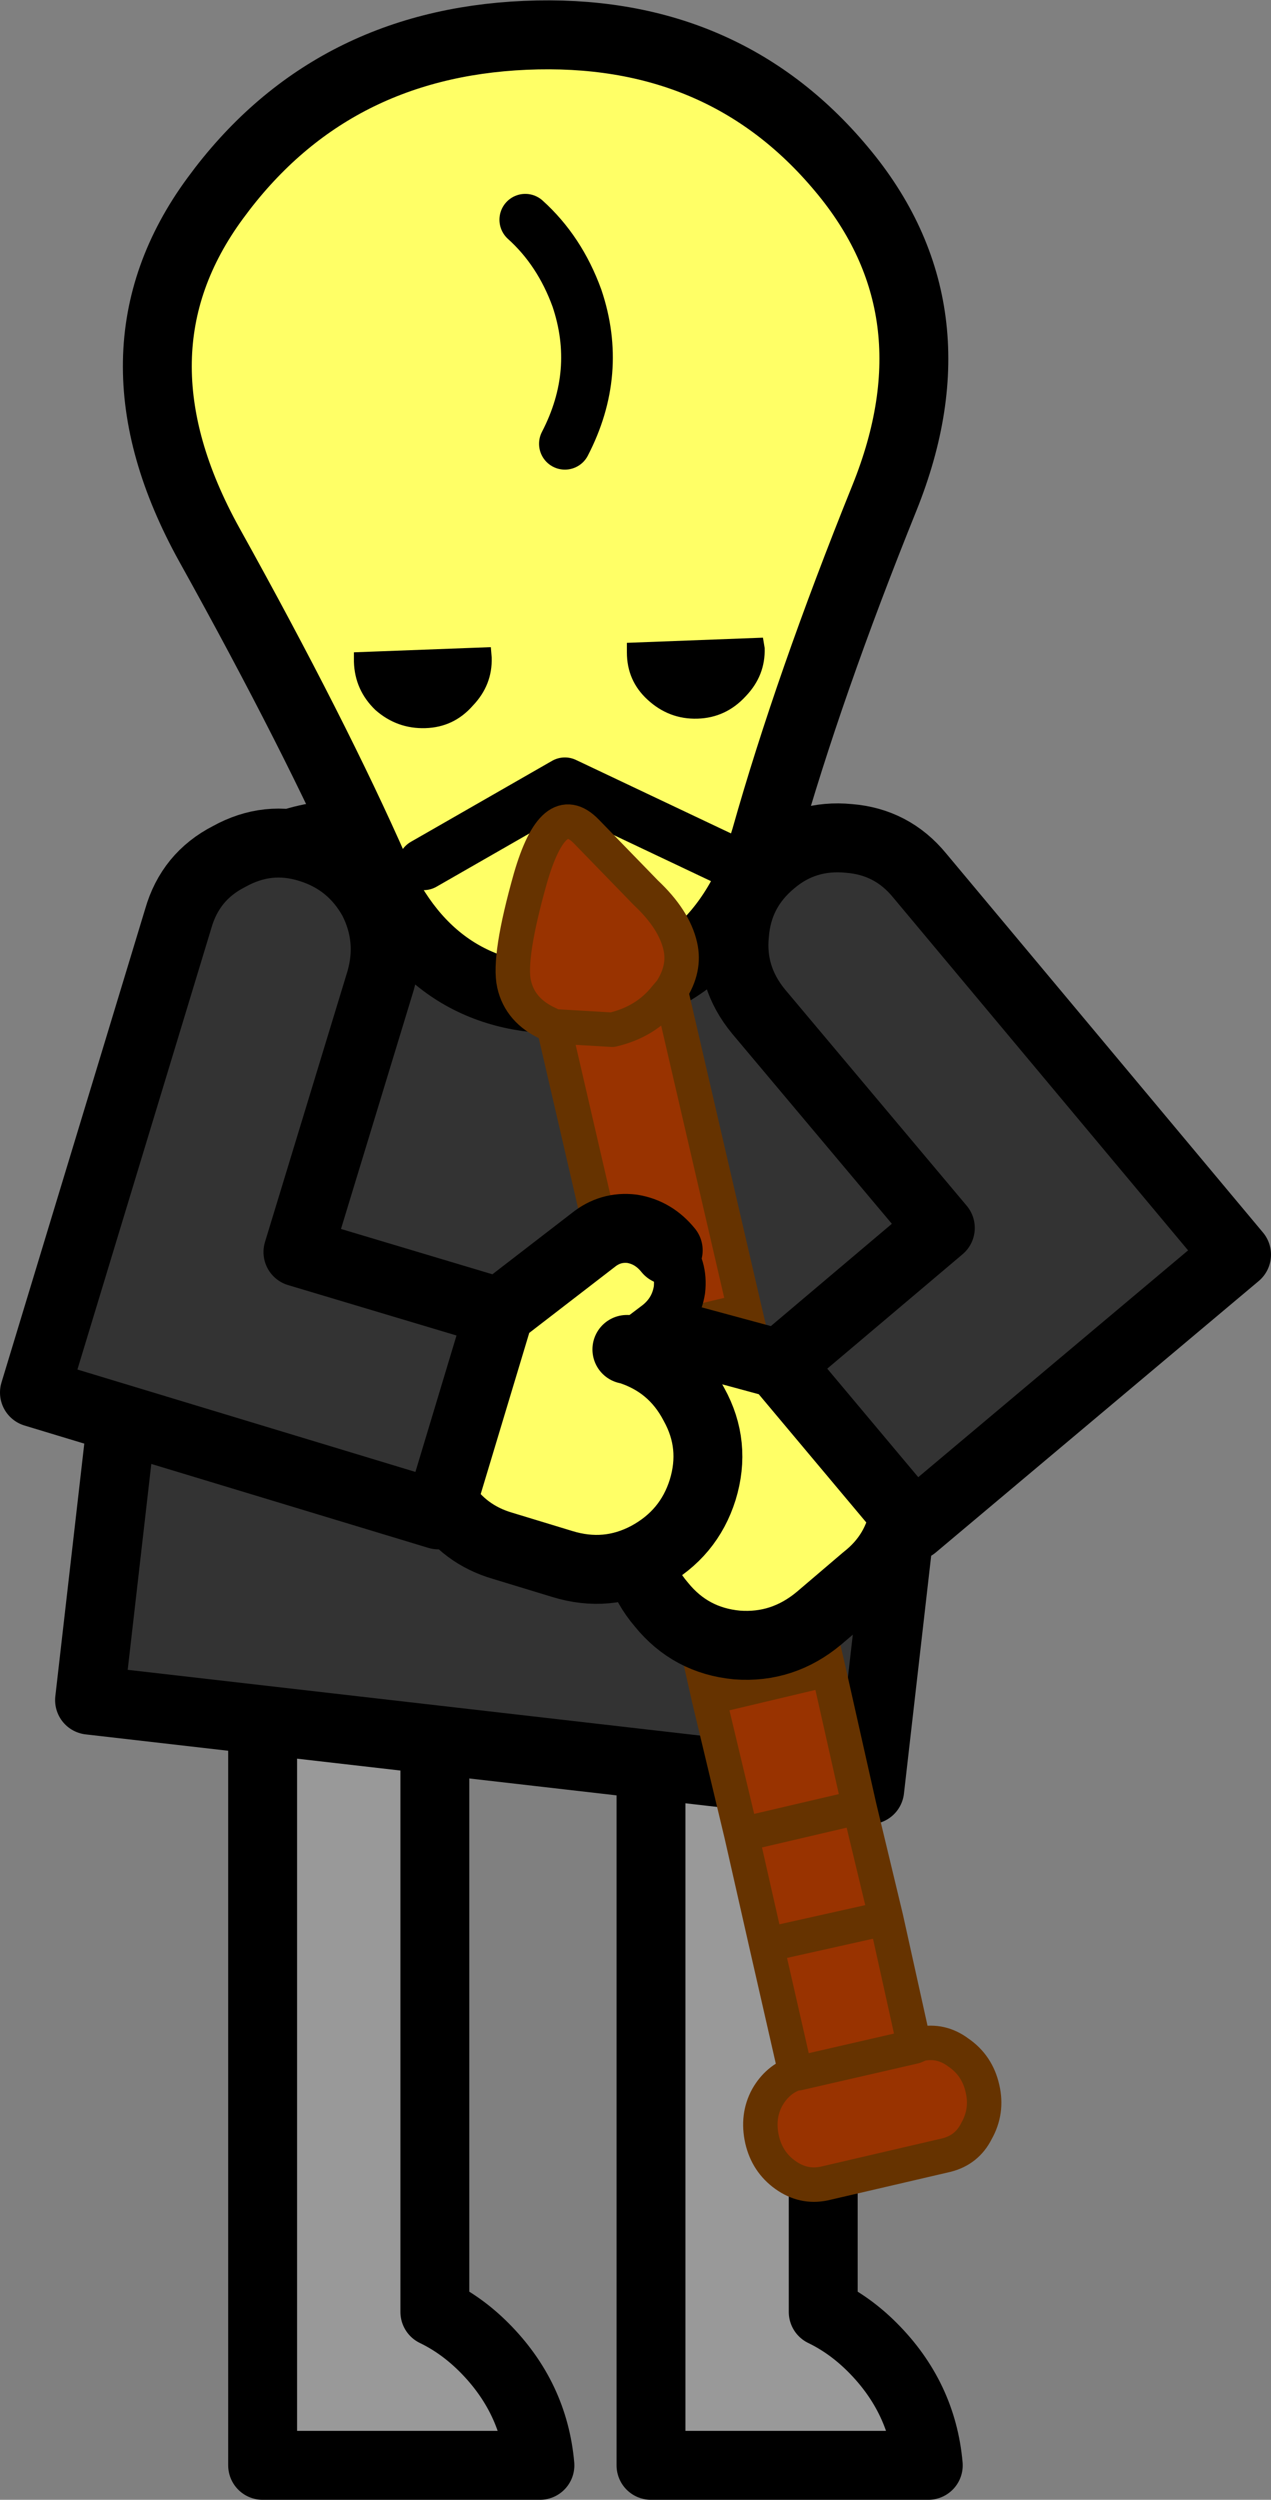
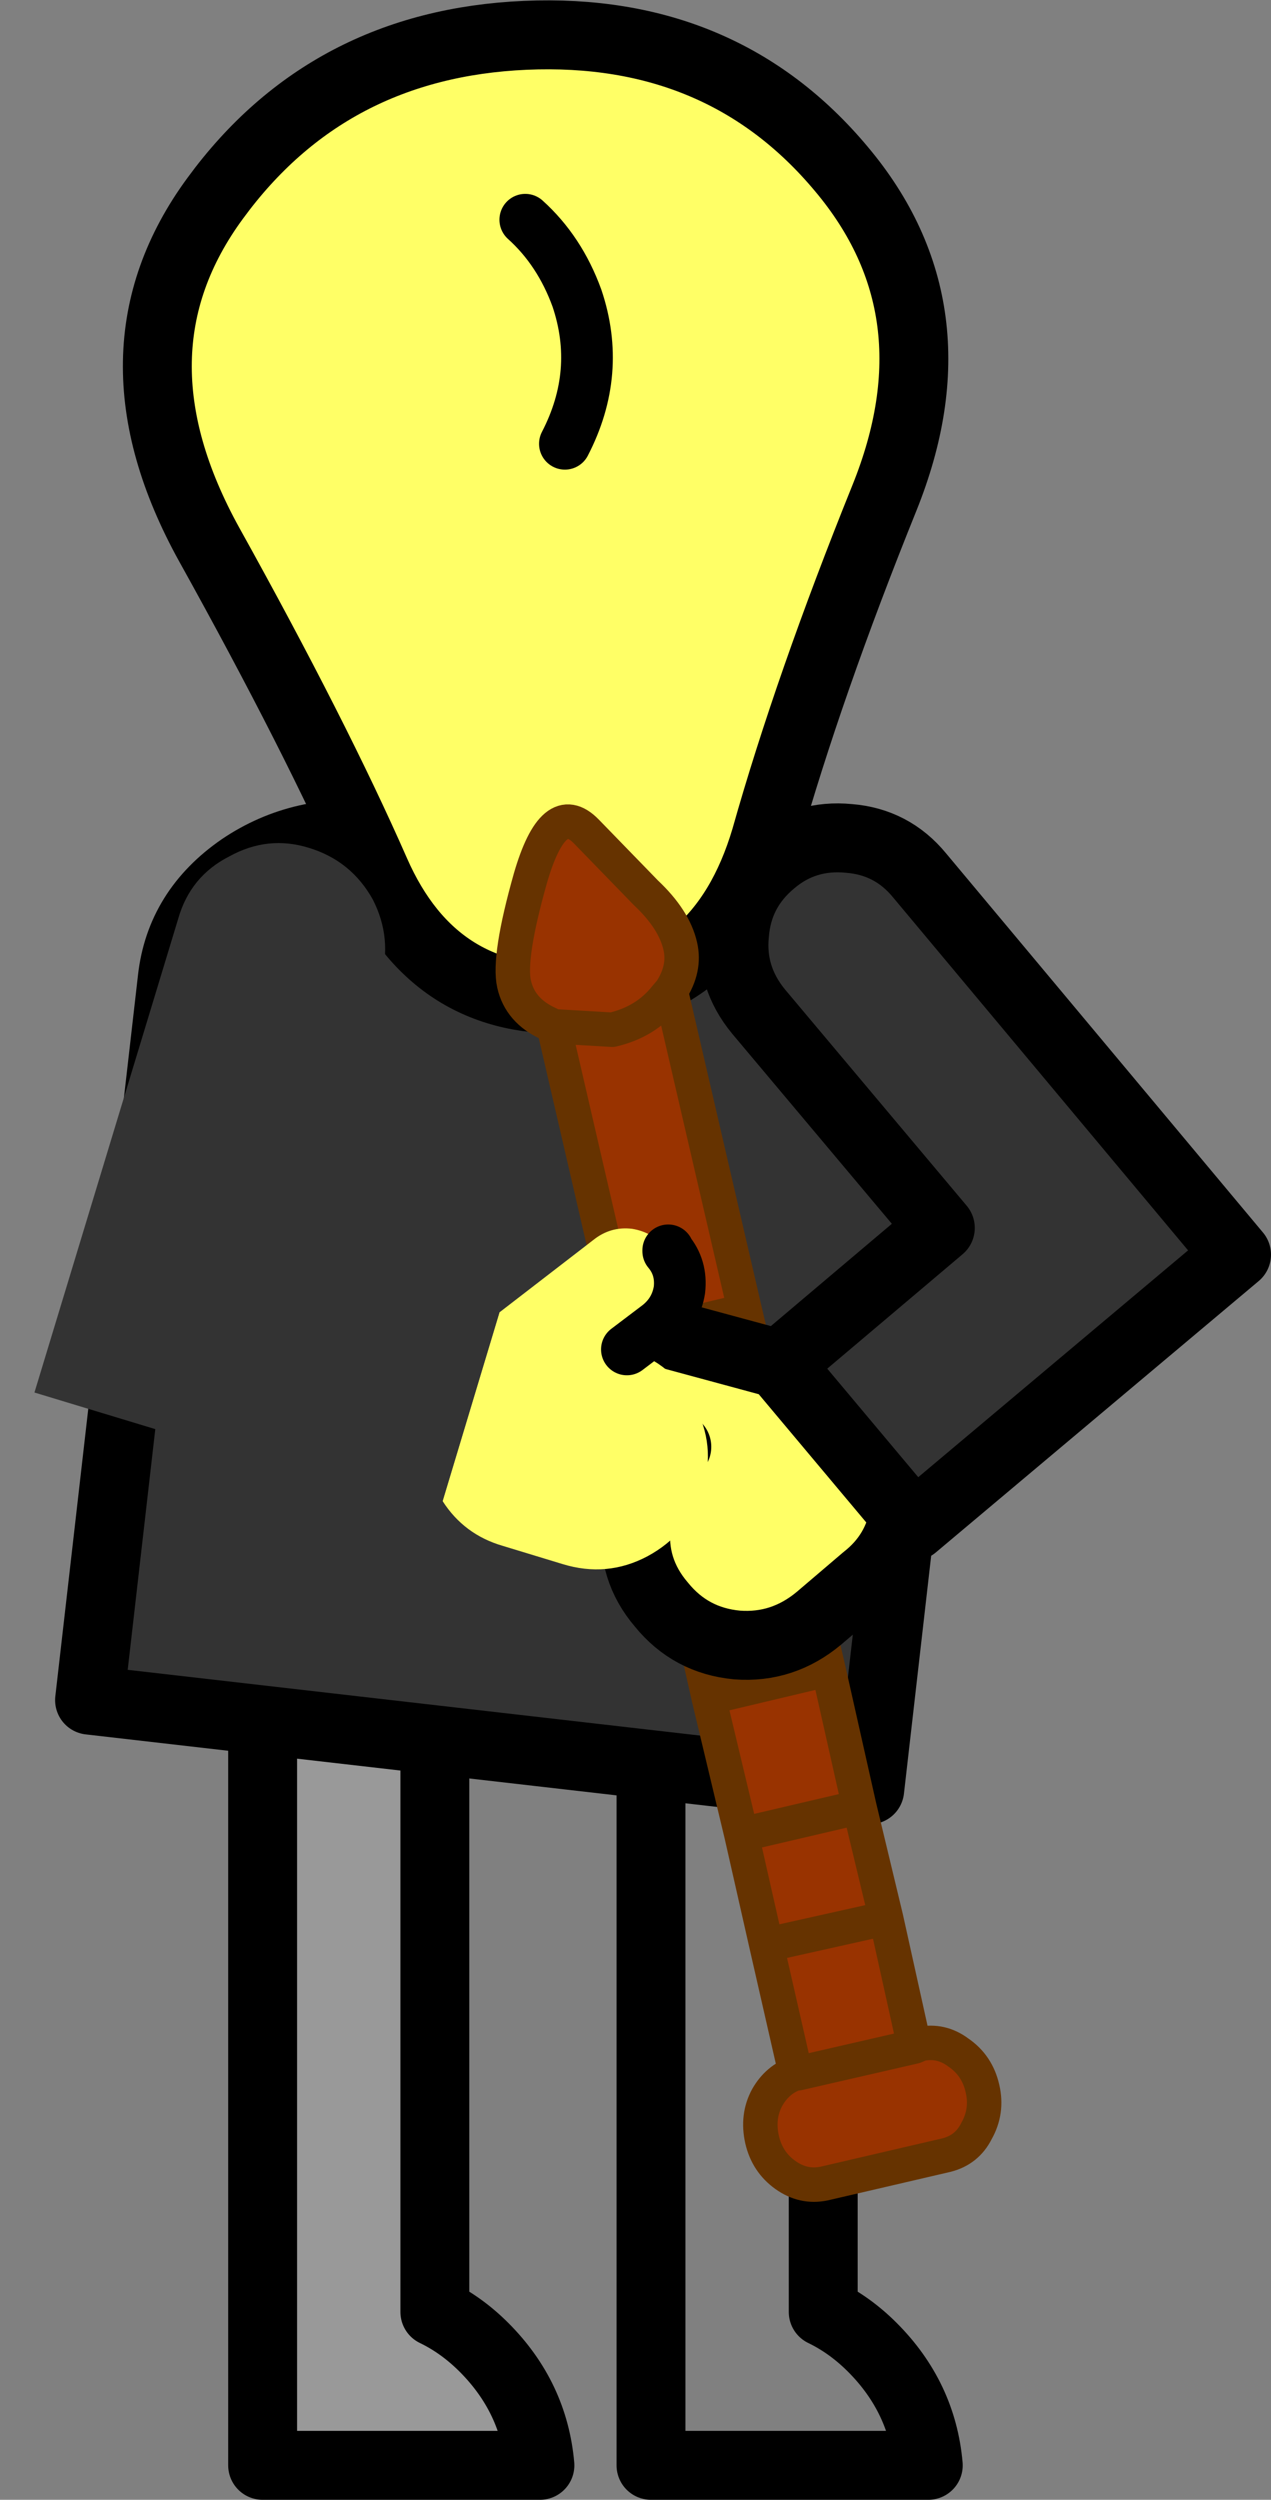
<svg xmlns="http://www.w3.org/2000/svg" height="145.05px" width="73.8px">
  <rect width="100%" height="100%" fill="#808080" stroke="none" />
  <g transform="matrix(1.0, 0.0, 0.0, 1.0, 32.2, 74.25)">
    <path d="M-6.95 21.8 L-6.95 59.9 Q-5.4 60.65 -4.1 61.95 -1.2 64.85 -0.85 68.8 L-16.95 68.8 -16.95 21.8 -6.95 21.8" fill="#999999" fill-rule="evenodd" stroke="none" />
    <path d="M-6.95 21.8 L-6.95 59.9 Q-5.4 60.65 -4.1 61.95 -1.2 64.85 -0.85 68.8 L-16.95 68.8 -16.95 21.8 -6.95 21.8 Z" fill="none" stroke="#000000" stroke-linecap="round" stroke-linejoin="round" stroke-width="4.0" />
-     <path d="M15.6 21.8 L15.6 59.9 Q17.15 60.65 18.45 61.95 21.35 64.85 21.7 68.8 L5.6 68.8 5.6 21.8 15.6 21.8" fill="#999999" fill-rule="evenodd" stroke="none" />
    <path d="M15.6 21.8 L15.6 59.9 Q17.15 60.65 18.45 61.95 21.35 64.85 21.7 68.8 L5.6 68.8 5.6 21.8 15.6 21.8 Z" fill="none" stroke="#000000" stroke-linecap="round" stroke-linejoin="round" stroke-width="4.0" />
    <path d="M20.6 -19.45 Q23.55 -16.25 23.1 -12.3 L18.3 29.6 -27.0 24.4 -22.2 -17.45 Q-21.75 -21.45 -18.2 -23.9 -14.65 -26.3 -10.05 -25.75 L13.15 -23.1 Q17.7 -22.6 20.6 -19.45" fill="#333333" fill-rule="evenodd" stroke="none" />
    <path d="M20.6 -19.45 Q17.7 -22.6 13.15 -23.1 L-10.05 -25.75 Q-14.65 -26.3 -18.2 -23.9 -21.75 -21.45 -22.2 -17.45 L-27.0 24.4 18.3 29.6 23.1 -12.3 Q23.55 -16.25 20.6 -19.45 Z" fill="none" stroke="#000000" stroke-linecap="round" stroke-linejoin="round" stroke-width="4.0" />
    <path d="M12.25 -25.6 Q9.65 -16.85 1.35 -16.3 -6.95 -15.8 -10.4 -23.65 -13.85 -31.5 -20.05 -42.65 -26.25 -53.85 -19.7 -62.75 -13.15 -71.7 -1.7 -72.2 9.75 -72.7 16.65 -64.45 23.55 -56.25 19.15 -45.35 14.75 -34.45 12.25 -25.6" fill="#ffff66" fill-rule="evenodd" stroke="none" />
    <path d="M12.25 -25.6 Q9.65 -16.85 1.35 -16.3 -6.95 -15.8 -10.4 -23.65 -13.85 -31.5 -20.05 -42.65 -26.25 -53.85 -19.7 -62.75 -13.15 -71.7 -1.7 -72.2 9.75 -72.7 16.65 -64.45 23.55 -56.25 19.15 -45.35 14.75 -34.45 12.25 -25.6 Z" fill="none" stroke="#000000" stroke-linecap="round" stroke-linejoin="round" stroke-width="4.0" />
-     <path d="M12.1 -37.25 L12.2 -36.65 Q12.25 -35.05 11.1 -33.85 9.95 -32.6 8.3 -32.55 6.65 -32.5 5.4 -33.65 4.2 -34.75 4.2 -36.4 L4.2 -36.95 12.1 -37.25 M-3.7 -36.7 L-3.65 -36.1 Q-3.6 -34.5 -4.75 -33.3 -5.85 -32.05 -7.5 -32.0 -9.15 -31.95 -10.4 -33.05 -11.6 -34.2 -11.65 -35.85 L-11.65 -36.4 -3.7 -36.7" fill="#000000" fill-rule="evenodd" stroke="none" />
    <path d="M-1.7 -61.5 Q0.3 -59.7 1.3 -56.95 2.75 -52.65 0.6 -48.5" fill="none" stroke="#000000" stroke-linecap="round" stroke-linejoin="round" stroke-width="3.0" />
-     <path d="M10.1 -24.3 L0.6 -28.8 -7.6 -24.1" fill="none" stroke="#000000" stroke-linecap="round" stroke-linejoin="round" stroke-width="3.0" />
    <path d="M6.75 -16.75 L11.05 1.8 12.55 8.2 14.4 16.2 15.9 22.6 17.7 30.6 19.25 37.05 20.9 44.5 21.25 44.35 Q22.45 44.1 23.45 44.85 24.55 45.6 24.85 46.95 25.15 48.25 24.5 49.4 23.95 50.5 22.75 50.8 L15.65 52.45 Q14.45 52.7 13.4 51.95 12.35 51.2 12.05 49.9 11.75 48.55 12.35 47.45 12.95 46.4 14.0 46.05 L12.3 38.6 10.85 32.2 8.95 24.25 7.5 17.8 5.65 9.85 4.15 3.45 -0.05 -14.7 -0.35 -14.85 Q-2.0 -15.6 -2.35 -17.15 -2.7 -18.7 -1.4 -23.3 -0.05 -27.95 1.85 -26.0 L5.3 -22.45 Q6.95 -20.9 7.3 -19.35 7.6 -18.05 6.75 -16.75 L6.45 -16.4 Q5.3 -14.95 3.35 -14.5 L-0.05 -14.7 3.35 -14.5 Q5.3 -14.95 6.45 -16.4 L6.75 -16.75 M17.7 30.6 L10.85 32.2 17.7 30.6 M12.3 38.6 L19.25 37.05 12.3 38.6 M14.0 46.05 L14.15 46.05 20.9 44.5 14.15 46.05 14.0 46.05 M11.05 1.8 L4.15 3.45 11.05 1.8 M5.65 9.85 L12.55 8.2 5.65 9.85 M8.95 24.25 L15.9 22.6 8.95 24.25 M14.4 16.2 L7.5 17.8 14.4 16.2" fill="#993300" fill-rule="evenodd" stroke="none" />
    <path d="M6.75 -16.75 L11.05 1.8 12.55 8.2 14.4 16.2 15.9 22.6 17.7 30.6 19.25 37.05 20.9 44.5 21.25 44.35 Q22.45 44.1 23.45 44.85 24.55 45.6 24.85 46.95 25.15 48.25 24.5 49.4 23.95 50.5 22.75 50.8 L15.65 52.45 Q14.45 52.7 13.4 51.95 12.35 51.2 12.05 49.9 11.75 48.55 12.35 47.45 12.95 46.4 14.0 46.05 L12.3 38.6 10.85 32.2 8.95 24.25 7.5 17.8 5.65 9.85 4.15 3.45 -0.05 -14.7 -0.35 -14.85 Q-2.0 -15.6 -2.35 -17.15 -2.7 -18.7 -1.4 -23.3 -0.05 -27.95 1.85 -26.0 L5.3 -22.45 Q6.95 -20.9 7.3 -19.35 7.6 -18.05 6.75 -16.75 L6.45 -16.4 Q5.3 -14.95 3.35 -14.5 L-0.05 -14.7 M7.5 17.8 L14.4 16.2 M15.9 22.6 L8.95 24.25 M12.55 8.2 L5.65 9.85 M4.15 3.45 L11.05 1.8 M20.9 44.5 L14.15 46.05 14.0 46.05 M19.25 37.05 L12.3 38.6 M10.85 32.2 L17.7 30.6" fill="none" stroke="#663300" stroke-linecap="round" stroke-linejoin="round" stroke-width="2.0" />
    <path d="M13.05 4.9 L22.4 -3.0 11.85 -15.55 Q10.2 -17.55 10.45 -20.05 10.65 -22.6 12.65 -24.25 14.55 -25.85 17.1 -25.6 19.6 -25.4 21.2 -23.45 L39.6 -1.45 20.85 14.3 20.3 13.6 13.0 4.9 13.05 4.9" fill="#333333" fill-rule="evenodd" stroke="none" />
    <path d="M20.3 13.6 Q19.9 15.9 18.05 17.35 L15.35 19.65 Q13.25 21.4 10.6 21.2 7.9 20.95 6.2 18.85 4.45 16.8 4.75 14.15 5.0 11.45 7.05 9.75 L7.1 9.7 4.8 9.1 Q3.55 8.75 2.95 7.65 2.3 6.55 2.65 5.3 L2.65 5.25 Q2.95 4.05 4.05 3.4 5.15 2.75 6.4 3.1 L13.05 4.9 13.0 4.9 20.3 13.6" fill="#ffff66" fill-rule="evenodd" stroke="none" />
    <path d="M13.05 4.9 L22.4 -3.0 11.85 -15.55 Q10.2 -17.55 10.45 -20.05 10.65 -22.6 12.65 -24.25 14.55 -25.85 17.1 -25.6 19.6 -25.4 21.2 -23.45 L39.6 -1.45 20.85 14.3 20.3 13.6 Q19.9 15.9 18.05 17.35 L15.35 19.65 Q13.25 21.4 10.6 21.2 7.9 20.95 6.2 18.85 4.45 16.8 4.75 14.15 5.0 11.45 7.05 9.75 L7.1 9.7 M2.65 5.25 Q2.95 4.05 4.05 3.4 5.15 2.75 6.4 3.1 L13.05 4.9 13.0 4.9 20.3 13.6" fill="none" stroke="#000000" stroke-linecap="round" stroke-linejoin="round" stroke-width="4.0" />
    <path d="M7.1 9.7 L4.8 9.1 Q3.55 8.75 2.95 7.65 2.3 6.55 2.65 5.3 L2.65 5.25" fill="none" stroke="#000000" stroke-linecap="round" stroke-linejoin="round" stroke-width="3.0" />
    <path d="M4.2 4.05 L4.25 4.05 Q6.85 4.85 8.1 7.25 9.4 9.6 8.6 12.2 7.8 14.75 5.4 16.05 3.05 17.3 0.45 16.5 L-3.0 15.45 Q-5.25 14.8 -6.5 12.85 L-3.2 1.9 2.25 -2.3 Q3.25 -3.1 4.5 -2.95 5.75 -2.75 6.6 -1.7 L6.6 -1.65 Q7.4 -0.7 7.25 0.6 7.05 1.85 6.05 2.65 L4.2 4.05" fill="#ffff66" fill-rule="evenodd" stroke="none" />
    <path d="M-3.2 1.9 L-6.5 12.85 -6.75 13.65 -30.2 6.55 -21.85 -20.95 Q-21.15 -23.4 -18.9 -24.55 -16.65 -25.8 -14.25 -25.05 -11.8 -24.3 -10.55 -22.05 -9.4 -19.8 -10.1 -17.35 L-14.9 -1.6 -3.2 1.9" fill="#333333" fill-rule="evenodd" stroke="none" />
    <path d="M4.2 4.05 L6.05 2.65 Q7.05 1.85 7.25 0.6 7.4 -0.7 6.6 -1.65 L6.6 -1.7" fill="none" stroke="#000000" stroke-linecap="round" stroke-linejoin="round" stroke-width="3.0" />
-     <path d="M-6.5 12.85 Q-5.25 14.8 -3.0 15.45 L0.45 16.5 Q3.05 17.3 5.4 16.05 7.8 14.75 8.6 12.2 9.4 9.6 8.1 7.25 6.85 4.85 4.25 4.05 L4.2 4.05 M6.6 -1.7 Q5.75 -2.75 4.5 -2.95 3.25 -3.1 2.25 -2.3 L-3.2 1.9 -6.5 12.85 -6.75 13.65 -30.2 6.55 -21.85 -20.95 Q-21.15 -23.4 -18.9 -24.55 -16.65 -25.8 -14.25 -25.05 -11.8 -24.3 -10.55 -22.05 -9.4 -19.8 -10.1 -17.35 L-14.9 -1.6 -3.2 1.9" fill="none" stroke="#000000" stroke-linecap="round" stroke-linejoin="round" stroke-width="4.0" />
  </g>
</svg>